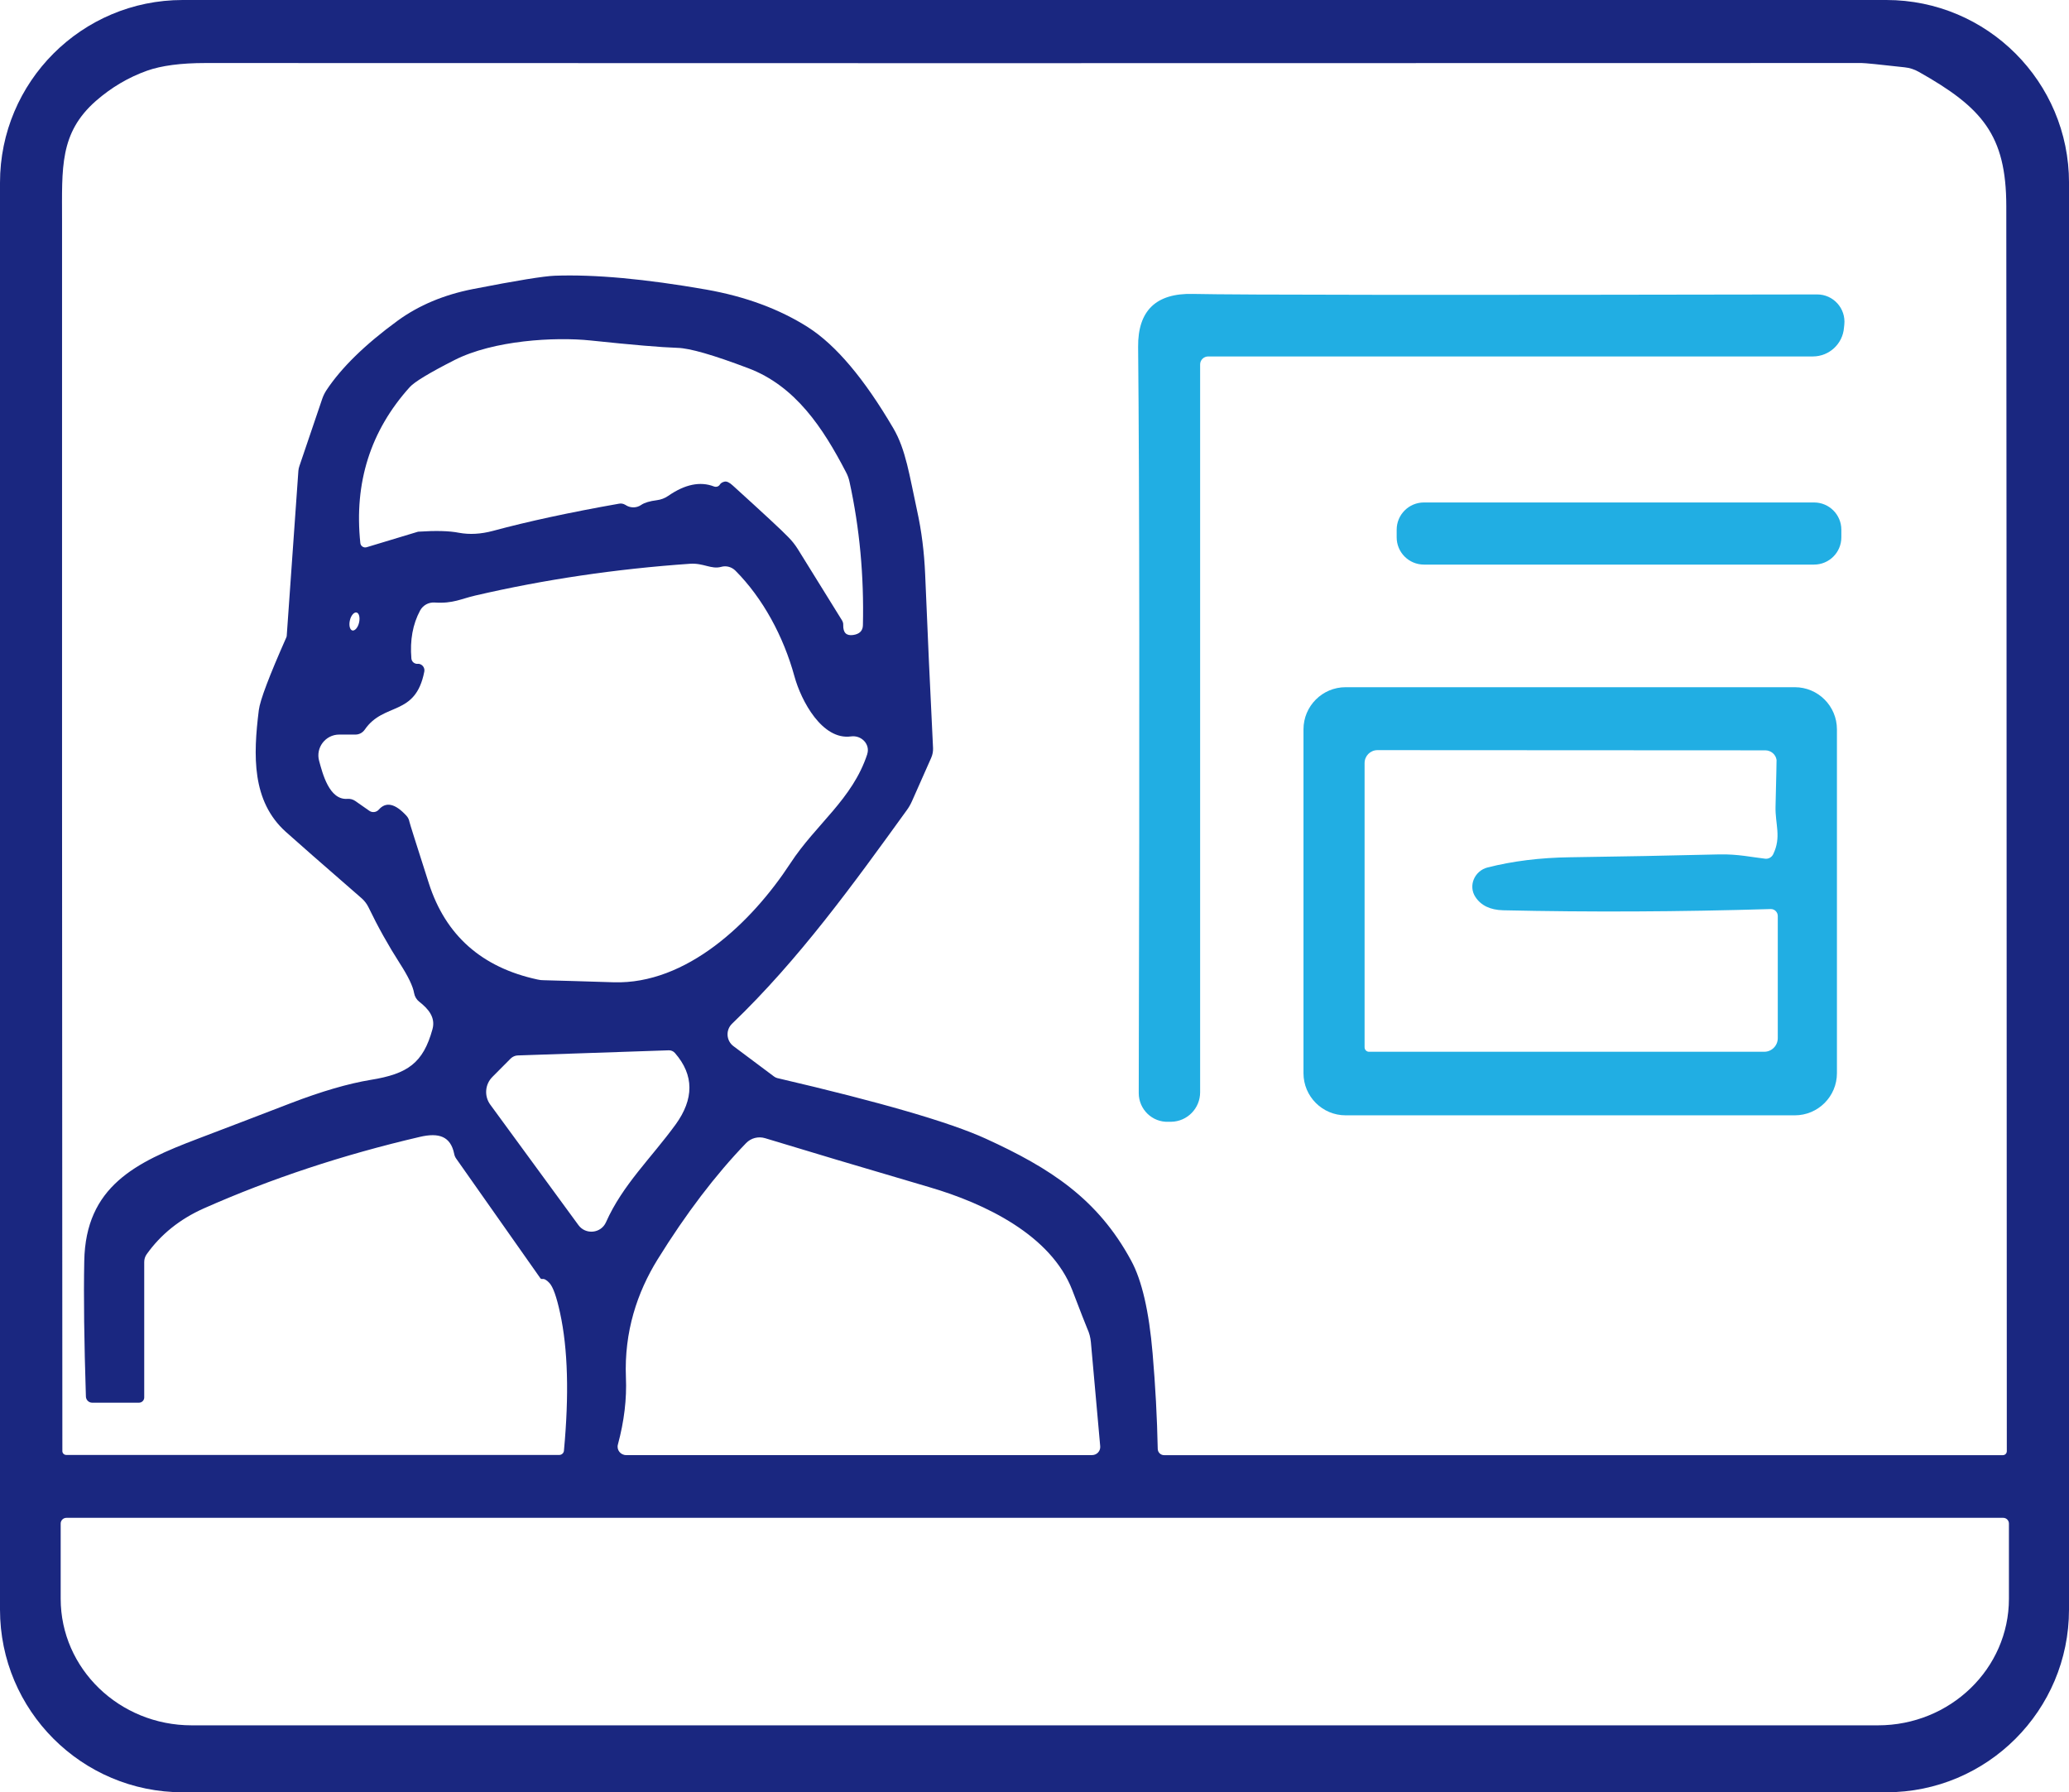
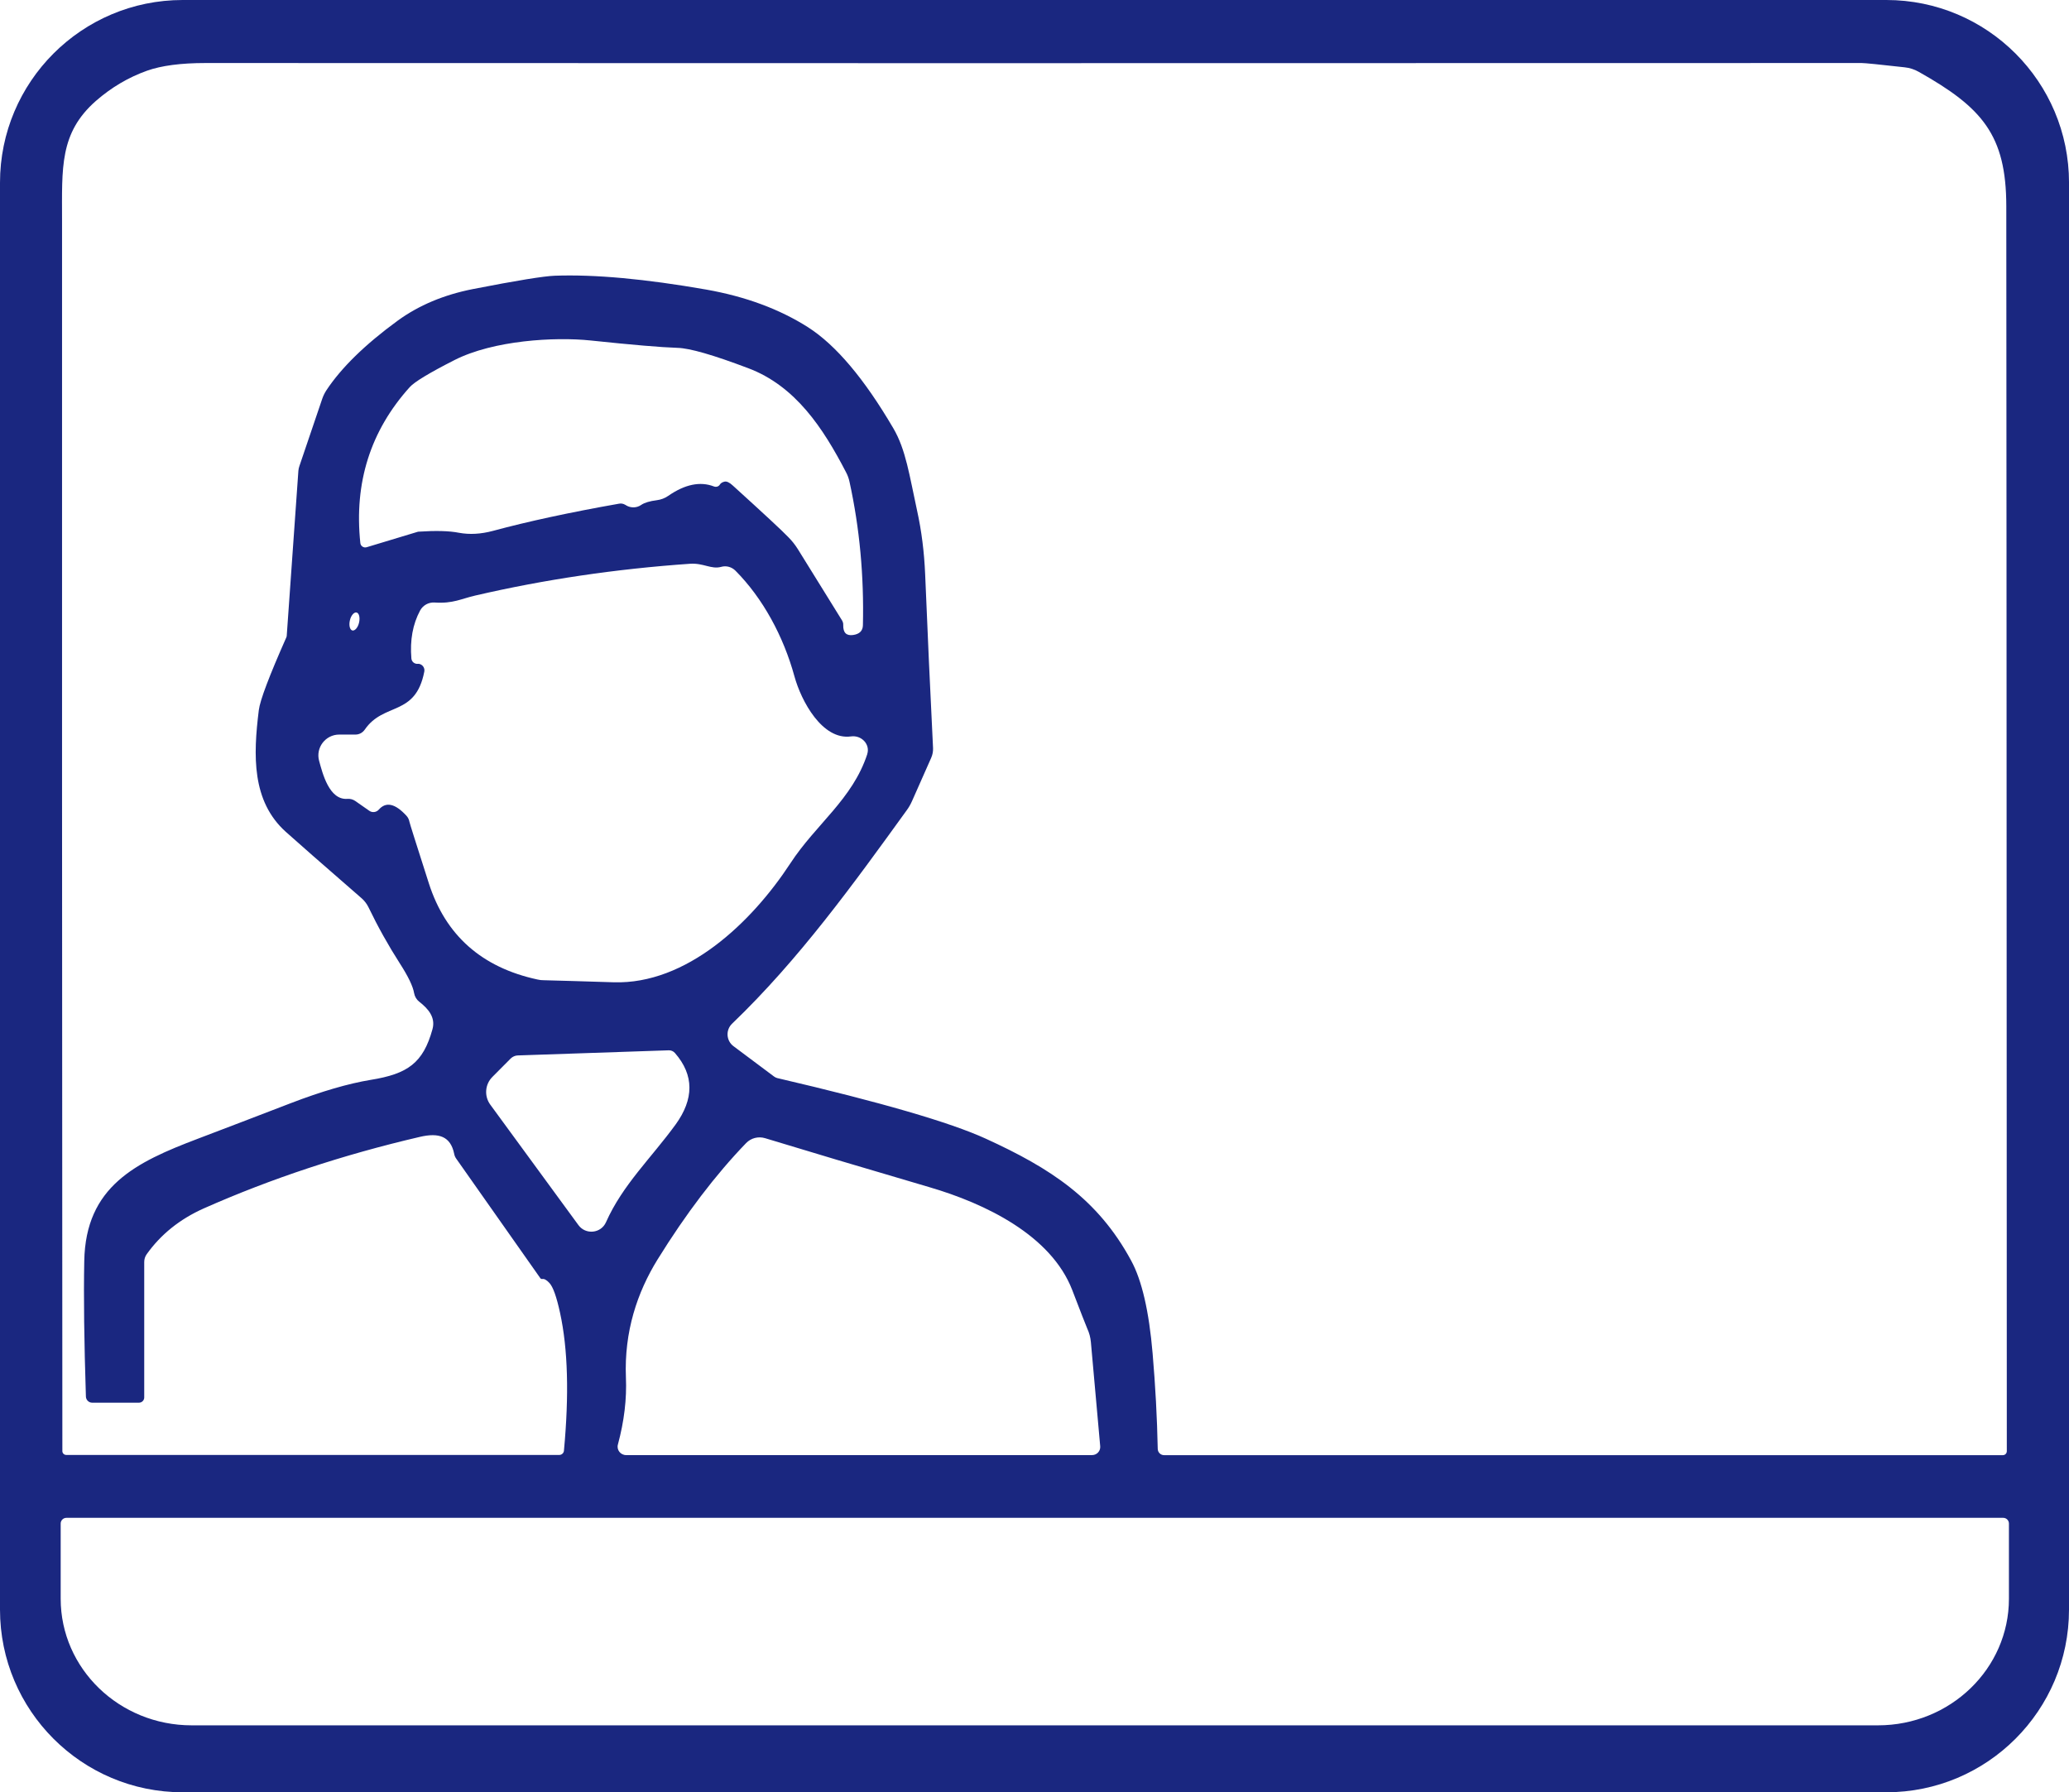
<svg xmlns="http://www.w3.org/2000/svg" id="Layer_1" viewBox="0 0 1246.92 1080">
  <defs>
    <style>      .st0 {        fill: #1a2780;      }      .st1 {        fill: #21aee3;      }    </style>
  </defs>
  <path class="st0" d="M1246.92,969.91c0,60.79-49.3,110.09-110.09,110.09H110.09c-60.79,0-110.09-49.3-110.09-110.09V110.09C0,49.3,49.3,0,110.09,0h1026.75c60.79,0,110.09,49.3,110.09,110.09v859.82M325.75,770.37l-50.78-72.16c-.62-.86-1.05-1.85-1.24-2.9-2.16-10.63-9.27-12.91-20.63-10.26-46.46,10.81-89.89,25.21-130.29,43.12-14.39,6.42-25.88,15.63-34.41,27.61-.99,1.36-1.48,3.03-1.48,4.7v81.61c0,1.73-1.42,3.15-3.15,3.15h-28.23c-2.04,0-3.71-1.67-3.77-3.71-1.05-32.8-1.42-59.99-.99-81.61.8-45.04,31.01-59.55,68.51-73.76,16.86-6.42,35.52-13.53,55.85-21.37,18.66-7.17,34.78-11.86,48.31-14.09,22.24-3.58,31.57-10.13,37.19-30.52,1.98-7.17-2.59-12.36-7.97-16.56-1.61-1.24-2.72-3.09-3.09-5.13-.68-4.14-3.58-10.13-8.59-17.92-6.86-10.69-13.22-22.05-18.97-33.98-.99-1.98-2.35-3.77-3.95-5.19-24.59-21.37-39.85-34.78-45.84-40.16-20.57-18.53-19.65-46.02-16.25-73.33.74-5.99,6.3-20.63,16.62-43.92.06-.19.12-.43.19-.68l7.04-99.65c.06-.93.31-1.92.62-2.84l13.78-40.59c.62-1.79,1.48-3.52,2.53-5.13,8.96-13.53,23.23-27.49,42.94-41.89,12.66-9.2,27.74-15.57,45.35-19.03,26.26-5.13,42.63-7.78,49.24-8.03,24.15-.87,54.55,1.91,91.31,8.34,23.78,4.2,44.23,11.8,61.41,22.73,16.8,10.75,33.92,31.07,51.4,60.91,7.54,12.85,9.7,28.54,14.27,49.48,2.72,12.29,4.32,25.14,4.88,38.49,1.42,34.9,3.03,69.81,4.76,104.78.06,1.98-.31,3.89-1.11,5.75l-11.61,26.19c-.86,1.92-1.91,3.77-3.15,5.44-31.94,44.17-64.81,89.82-105.27,128.62-3.95,3.83-3.52,10.25.86,13.53l24.46,18.29c.56.43,1.23.74,1.91.93,62.33,14.52,104.22,26.69,125.66,36.51,38.98,17.79,67.58,36.33,87.66,73.52,6.43,11.8,10.75,30.46,12.91,55.85,1.67,19.52,2.72,38.73,3.09,57.58.06,2.1,1.73,3.77,3.83,3.77h505.47c1.36,0,2.41-1.05,2.41-2.41-.12-474.64-.25-724.72-.31-750.29-.06-42.87-14.58-59.37-52.76-80.87-2.59-1.48-5.5-2.41-8.46-2.72-15.38-1.73-24.03-2.59-25.95-2.59-392.04.12-724.78.12-998.14,0-14.76,0-26.5,1.54-35.21,4.63-11.24,4.02-21.5,10.07-30.83,18.22-21.99,19.34-20.39,40.34-20.39,72.03-.06,215.6,0,462.78.19,741.58,0,1.24,1.05,2.29,2.35,2.29h297.15c1.42,0,2.66-1.11,2.78-2.53,3.15-33.61,2.41-61.35-2.35-83.15-2.1-9.7-4.26-15.75-6.49-18.04-1.67-1.79-3.09-2.53-4.26-2.29-.37.06-.74-.06-.99-.37M433.8,292.02c.62-.93,1.54-1.48,2.84-1.79,1.3-.31,3.03.49,5.07,2.41,18.66,16.93,29.78,27.24,33.36,31.01,2.16,2.16,4.08,4.57,5.75,7.23l26.63,42.94c.49.8.8,1.79.74,2.78-.12,4.63,1.85,6.61,5.93,6.05,3.89-.56,5.87-2.53,5.93-5.93.68-29.72-1.98-58.44-8.03-86.18-.43-2.1-1.17-4.2-2.22-6.12-13.71-26.38-30.33-51.83-58.94-62.58-21.07-7.97-35.21-12.05-42.56-12.23-9.76-.31-27.24-1.79-52.45-4.45-21.44-2.22-58.38-.18-82.04,11.86-15.07,7.66-24.03,13.1-26.87,16.25-23.66,26.26-33.61,57.58-29.78,93.96.19,1.85,1.98,3.03,3.77,2.53l30.89-9.33c.18-.06.31-.06.49-.06,10.32-.68,18.47-.49,24.34.68,6.36,1.17,13.16.8,20.51-1.17,20.82-5.62,46.15-11.12,75.93-16.37,1.3-.25,2.59,0,3.71.68.06,0,.31.12.62.37,2.84,1.67,6.36,1.54,9.02-.31,1.98-1.36,5.13-2.29,9.45-2.84,2.41-.31,4.76-1.17,6.8-2.59,10.07-6.98,19.27-8.9,27.61-5.68,1.3.49,2.78.06,3.52-1.11M522.64,454.44c1.92-5.81-3.34-11.55-9.76-10.69-17.3,2.41-30.02-21.31-34.1-36.2-6.61-24.15-19.09-47.14-35.58-63.69-2.22-2.22-5.5-3.15-8.53-2.29-6.05,1.67-10.69-2.41-18.84-1.85-44.48,3.09-87.6,9.45-129.42,19.15-8.4,1.92-13.34,4.94-24.46,4.2-3.58-.25-7.04,1.61-8.77,4.82-4.45,8.28-6.18,17.91-5.25,28.91.18,1.98,1.91,3.4,3.89,3.21h.62c2.22.37,3.71,2.47,3.27,4.69-5.31,27.31-24.4,18.22-35.89,34.97-1.3,1.85-3.34,2.97-5.56,2.97h-9.82c-8.28,0-14.33,7.91-12.11,15.88,2.04,7.41,6.05,23.72,17.05,22.86,1.67-.12,3.34.31,4.76,1.3l8.4,5.87c1.79,1.3,4.26.99,5.75-.68,4.32-4.94,9.88-3.71,16.68,3.71.93.99,1.54,2.29,1.79,3.65.12.74,4.02,13.1,11.68,37,10.07,31.44,31.94,50.78,65.49,58.01,1.24.31,2.47.43,3.77.43,10.19.25,24.22.68,42.13,1.24,43.8,1.36,82.97-35.71,106.57-71.79,15.38-23.54,37.31-38.43,46.27-65.67M214.89,369.08c-1.51-.33-3.36,1.77-4.03,4.77-.69,2.99-.01,5.71,1.51,6.06,1.51.33,3.36-1.77,4.03-4.77.69-2.99.01-5.71-1.51-6.06M296.78,648.91c-4.51,4.45-5.07,11.61-1.3,16.74l53.13,72.59c4.39,5.99,13.65,5,16.62-1.79,10.07-22.61,27.24-38.61,42.01-58.94,10.93-15.14,11.24-29.59-.49-43-.99-1.11-2.35-1.67-3.77-1.61l-91,3.09c-1.54.06-3.03.74-4.14,1.79l-11.06,11.12M658.18,876.81c2.9,0,5.13-2.47,4.88-5.31l-5.62-62.77c-.25-2.84-.99-5.56-2.16-8.09-1.05-2.47-4.08-10.26-9.08-23.29-12.73-32.93-52.2-52.08-86.24-62.02-41.82-12.29-74.75-22.12-98.84-29.47-4.08-1.24-8.53-.12-11.49,2.97-18.41,19.09-36.2,42.44-53.38,70.18-12.17,19.71-20.14,43.37-19.03,71.04.56,12.91-1.05,26.38-4.82,40.34-.93,3.21,1.54,6.43,4.94,6.43h280.84M1207.26,914.62H40.03c-1.91,0-3.46,1.54-3.46,3.46v45.28c0,42.13,35.34,76.3,78.95,76.3h1016.25c43.62,0,78.95-34.16,78.95-76.3v-45.28c0-1.92-1.54-3.46-3.46-3.46h0Z" />
-   <path class="st1" d="M705.87,675.97h-1.61c-9.82.43-17.98-7.48-17.98-17.3.56-218.63.43-368.57-.37-449.68-.19-21.75,10.75-32.37,32.87-31.88,26.87.62,152.34.74,376.29.31,9.82-.06,17.48,8.46,16.43,18.22l-.19,1.79c-.74,9.82-8.96,17.36-18.78,17.36h-364.37c-2.72,0-4.88,2.16-4.88,4.82v438.56c0,9.7-7.72,17.61-17.42,17.79h0Z" />
-   <path class="st1" d="M1109.72,323.78c0,9.08-7.35,16.43-16.43,16.43h-235.13c-9.08,0-16.43-7.35-16.43-16.43v-4.57c0-9.08,7.35-16.43,16.43-16.43h235.13c9.08,0,16.43,7.35,16.43,16.43v4.57h0Z" />
-   <path class="st1" d="M1107.06,646.69c0,14.02-11.37,25.39-25.39,25.39h-270.71c-14.02,0-25.39-11.37-25.39-25.39v-207.2c0-14.02,11.37-25.39,25.39-25.39h270.71c14.02,0,25.39,11.37,25.39,25.39v207.2M822.39,459.81v171.25c0,1.48,1.17,2.72,2.66,2.72h238.21c4.51,0,8.15-3.71,8.15-8.22v-73.58c0-2.35-1.91-4.26-4.26-4.2-55.29,1.67-109.04,1.92-161.24.74-7.72-.19-13.34-2.84-16.74-8.03-4.39-6.67-.62-15.75,7.41-17.79,15.13-3.83,31.63-5.87,49.36-6.12,30.58-.43,60.67-.99,90.2-1.73,11.31-.25,19.83,1.73,27.68,2.59,1.98.25,3.95-.86,4.82-2.66,5.07-10.44,1.17-18.1,1.42-28.66.43-18.66.68-28.05.62-28.23-.49-3.27-3.34-5.68-6.67-5.75l-233.83-.12c-4.32,0-7.78,3.46-7.78,7.78h0Z" />
</svg>